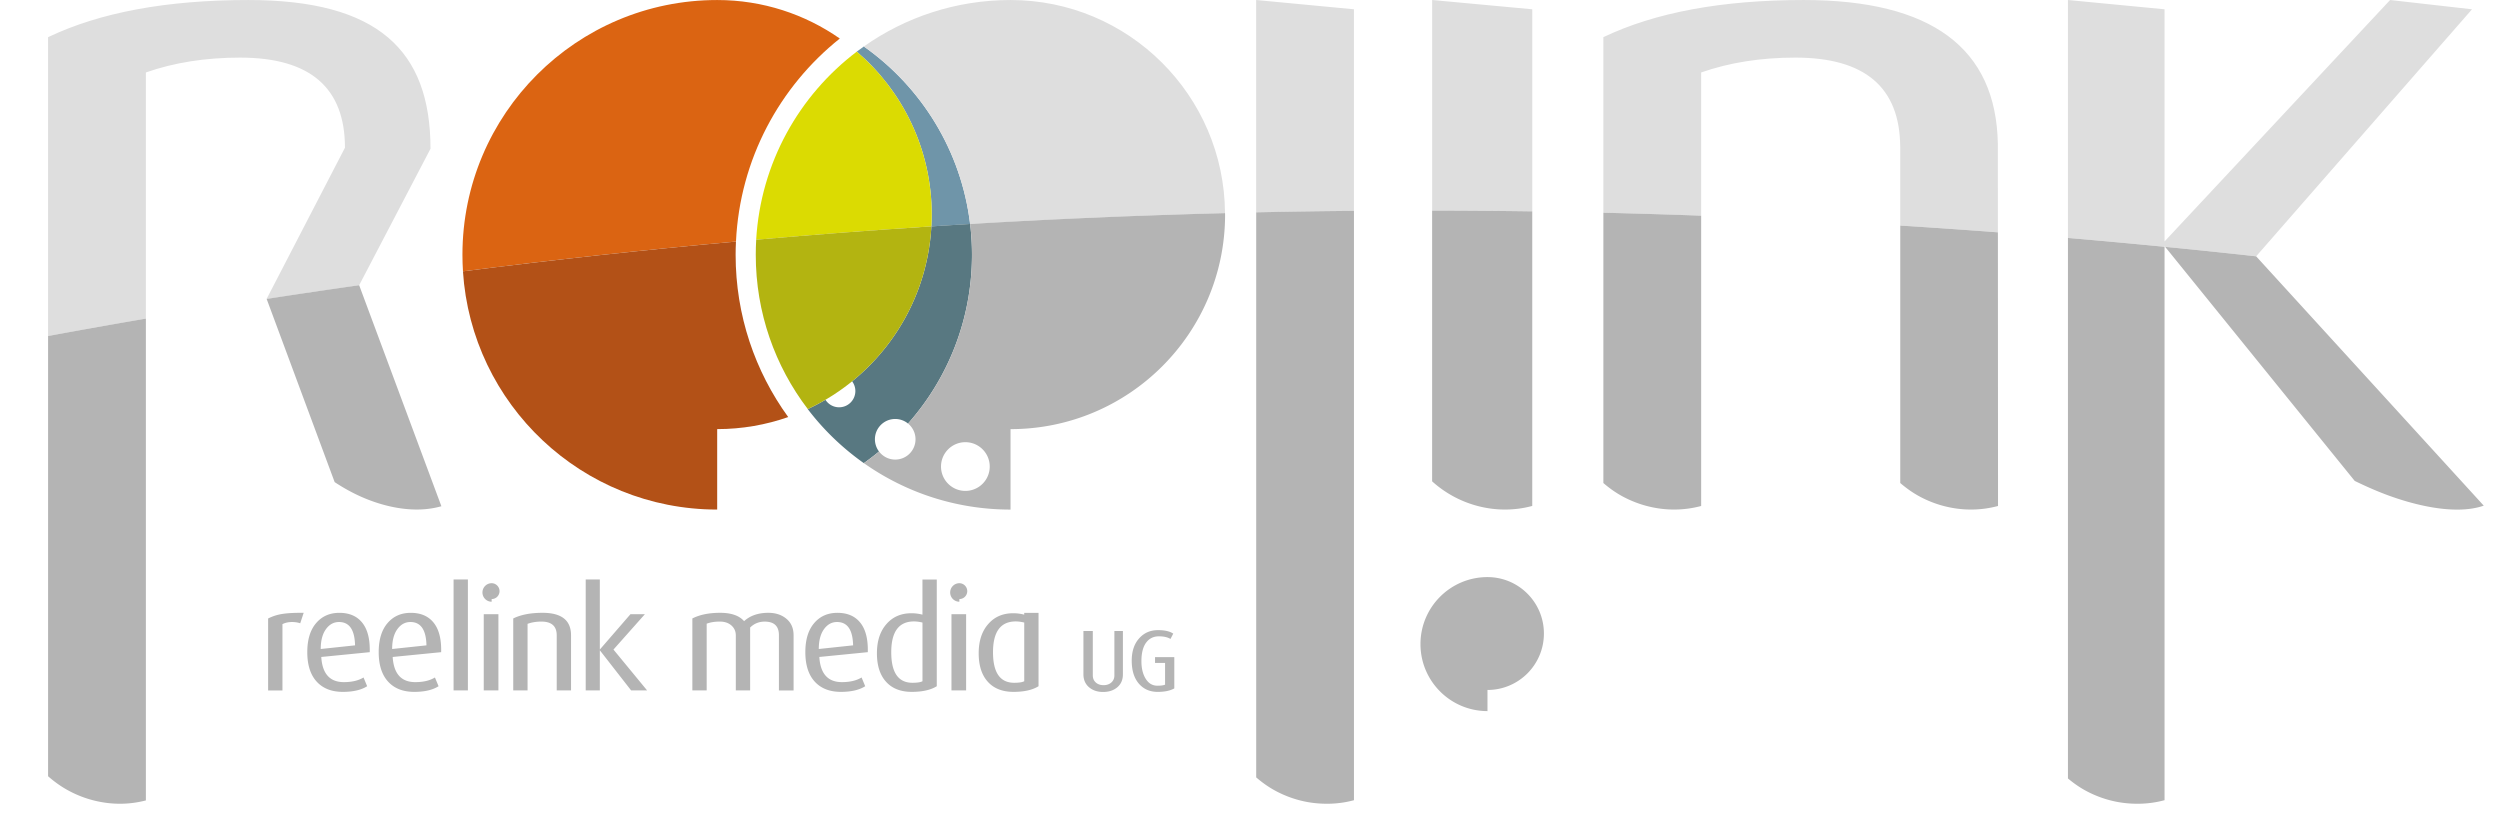
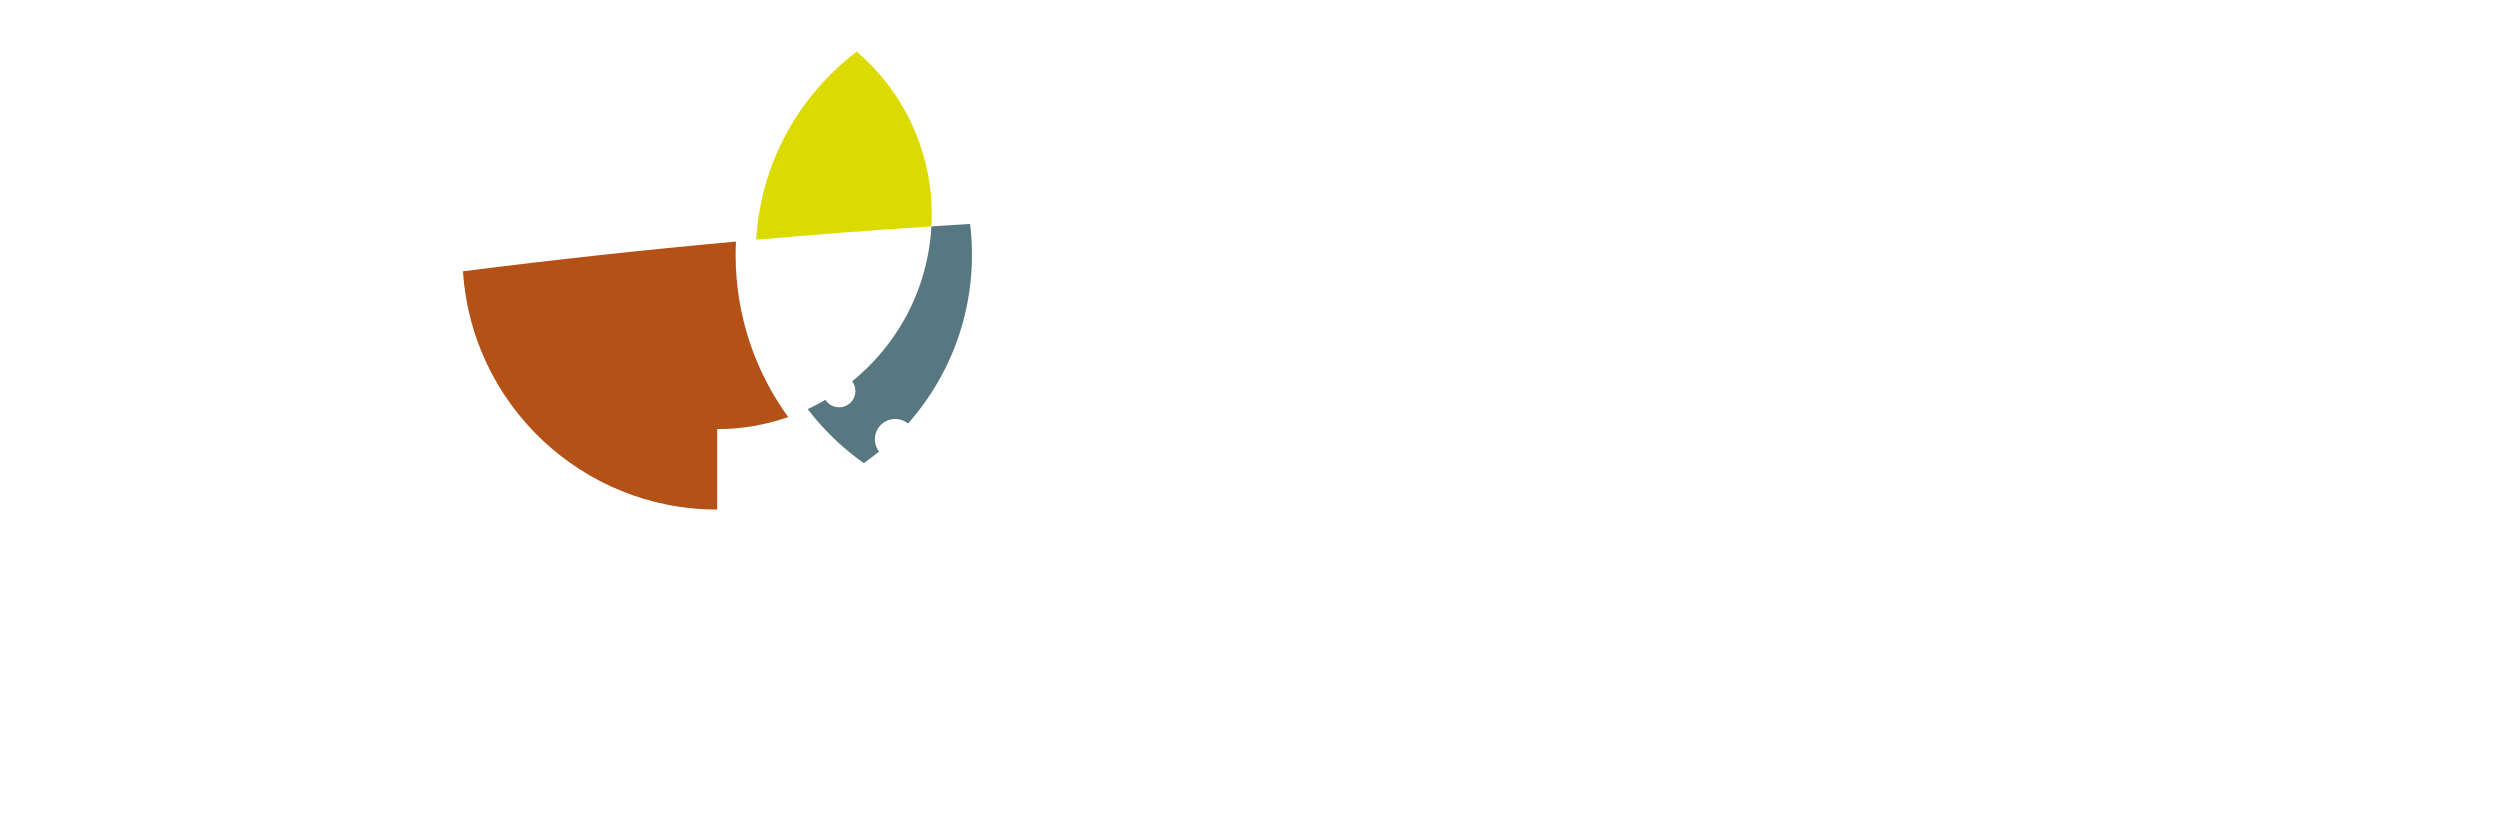
<svg xmlns="http://www.w3.org/2000/svg" height="815" viewBox="-12.727 .35 1013.087 334.613" width="2500">
-   <path d="m325.4 16.17c-14.27-9.96-31.61-15.81-50.33-15.81-57.77 0-104.6 46.83-104.6 104.6 0 2.28.08 4.54.22 6.78 37.16-4.74 74.53-8.82 112.09-12.22 1.59-33.73 17.88-63.6 42.62-83.35z" fill="#db6412" />
  <path d="m275.06 209.56v-33.03c10.22 0 20.03-1.75 29.16-4.95-13.58-18.71-21.59-41.73-21.59-66.62 0-1.83.05-3.64.14-5.44-37.56 3.4-74.93 7.48-112.09 12.22 3.5 54.6 48.89 97.82 104.38 97.82z" fill="#b35117" />
-   <path d="m363.15 88.44c0 1.63-.06 3.25-.15 4.86 5.3-.34 10.6-.67 15.9-.99-3.63-30.09-20.02-56.24-43.62-72.88-.98.69-1.96 1.4-2.92 2.12 18.85 16.15 30.79 40.12 30.79 66.89z" fill="#6f95a9" />
  <path d="m339.82 180.7c0-4.6 3.73-8.33 8.33-8.33 2 0 3.83.7 5.26 1.88 16.33-18.45 26.25-42.71 26.25-69.29 0-4.28-.26-8.5-.76-12.65-5.3.31-10.6.65-15.9.99-1.4 25.67-13.78 48.41-32.54 63.61a6.643 6.643 0 0 1 1.33 3.99c0 3.68-2.98 6.67-6.67 6.67-2.36 0-4.43-1.23-5.61-3.08a88.135 88.135 0 0 1 -7.27 3.82c6.49 8.52 14.27 16.01 23.03 22.19 2.14-1.51 4.21-3.11 6.23-4.77a8.422 8.422 0 0 1 -1.68-5.03z" fill="#587881" />
-   <path d="m363.15 88.44c0-26.76-11.94-50.74-30.78-66.89-23.66 17.94-39.46 45.7-41.3 77.22 23.9-2.1 47.88-3.92 71.93-5.47.09-1.62.15-3.23.15-4.86z" fill="#dbdb02" />
-   <path d="m312.26 168.3c28.67-13.38 48.94-41.74 50.75-75.01-24.05 1.55-48.03 3.37-71.93 5.47-.12 2.05-.18 4.11-.18 6.19-.01 23.82 7.96 45.77 21.36 63.35z" fill="#b3b411" />
-   <path d="m378.9 92.31c34.74-2.06 69.63-3.55 104.66-4.45-.32-48.38-39.62-87.5-88.07-87.5-22.42 0-43.18 7.06-60.21 19.07 23.6 16.63 40 42.79 43.62 72.88zm300.15-62.21c11.61-4.07 24.5-6.1 38.69-6.1 28.52 0 42.85 12.19 43.03 36.53 0 .15.02.3.02.45v31.98c13.39.84 26.75 1.77 40.09 2.78-.01-20.93-.02-36.39-.02-36.4-.73-39.29-27.27-58.98-79.74-58.98-33.54 0-60.94 5.09-82.22 15.25v72.09c13.4.32 26.79.72 40.15 1.21zm-142.55-25.94-40.15-3.81v87.2c13.36-.29 26.74-.49 40.14-.61v-82.78zm73.21 82.97v-82.97l-41.11-3.81v86.46c.99 0 1.97-.01 2.96 0 12.74.03 25.45.14 38.15.32zm259.59 14.27.25.3c12.47 1.23 24.93 2.52 37.36 3.89l88.63-101.43-33.63-3.81-92.61 99.14v-95.33l-39.66-3.81v97.69c13.25 1.13 26.47 2.34 39.66 3.64zm-828.8-71.3c11.61-4.07 24.5-6.1 38.69-6.1 28.7 0 43.05 12.33 43.05 36.99l-32.17 62.1.01.02.23-.04c.84-.17.84-.17.01 0 12.56-1.94 25.15-3.8 37.76-5.59l-.01-.02 29.29-56.04c0-40.42-21.57-61.06-74.78-61.06-33.54 0-60.94 5.09-82.23 15.25v122.71c13.35-2.47 26.73-4.86 40.15-7.15z" fill="#dedede" />
-   <path d="m90.69 254.28v29.54h5.88v-27.22c1.13-.58 2.45-.87 3.97-.87 1.18 0 2.29.17 3.33.52l1.42-4.3c-3.87-.04-6.92.14-9.14.52-1.85.32-3.67.91-5.46 1.81zm38.67 1.77c-2.17-2.73-5.31-4.09-9.42-4.09-3.97 0-7.15 1.41-9.56 4.24s-3.61 6.79-3.61 11.9c0 5.38 1.35 9.48 4.04 12.3 2.55 2.67 6.07 4.01 10.55 4.01 4.25 0 7.58-.78 9.99-2.32l-1.49-3.59c-2.08 1.27-4.77 1.91-8.07 1.91-5.76 0-8.85-3.44-9.28-10.33l19.9-1.97c.14-5.32-.88-9.34-3.05-12.06zm-17.07 10.76c0-3.44.71-6.15 2.12-8.12 1.42-1.97 3.21-2.96 5.38-2.96 4.25 0 6.45 3.19 6.59 9.58zm46.39-10.76c-2.17-2.73-5.31-4.09-9.42-4.09-3.97 0-7.15 1.41-9.56 4.24s-3.61 6.79-3.61 11.9c0 5.38 1.35 9.48 4.04 12.3 2.55 2.67 6.07 4.01 10.55 4.01 4.25 0 7.58-.78 9.99-2.32l-1.49-3.59c-2.08 1.27-4.77 1.91-8.07 1.91-5.76 0-8.85-3.44-9.28-10.33l19.9-1.97c.14-5.32-.88-9.34-3.05-12.06zm-17.07 10.76c0-3.44.71-6.15 2.12-8.12 1.42-1.97 3.21-2.96 5.38-2.96 4.25 0 6.45 3.19 6.59 9.58zm25.22-28.55h5.88v45.55h-5.88zm12.39 14.27h6.02v31.28h-6.02zm24.15-.58c-4.91 0-8.92.78-12.04 2.32v29.54h5.88v-27.33c1.7-.62 3.59-.93 5.67-.93 4.2 0 6.3 1.88 6.3 5.63v22.63h5.88v-22.63c0-6.15-3.9-9.23-11.69-9.23zm42 .58h-5.92l-12.57 14.51v-28.78h-5.8v45.55h5.8v-16.48l12.85 16.48h6.56l-13.81-16.77zm50.73-.58c-4.16 0-7.48 1.14-9.99 3.43-1.98-2.28-5.26-3.43-9.84-3.43s-8.38.78-11.4 2.32v29.54h5.88v-27.39c1.51-.58 3.3-.87 5.38-.87 1.98 0 3.58.53 4.78 1.6 1.2 1.06 1.8 2.43 1.8 4.09v22.57h5.88v-25.81c1.64-1.63 3.64-2.44 5.98-2.44 3.9 0 5.84 1.86 5.84 5.58v22.68h6.02v-22.63c0-2.9-.98-5.16-2.94-6.79-1.95-1.63-4.42-2.45-7.39-2.45zm37.75 4.1c-2.17-2.73-5.31-4.09-9.42-4.09-3.97 0-7.15 1.41-9.56 4.24s-3.61 6.79-3.61 11.9c0 5.38 1.35 9.48 4.04 12.3 2.55 2.67 6.07 4.01 10.55 4.01 4.25 0 7.58-.78 9.99-2.32l-1.49-3.59c-2.08 1.27-4.77 1.91-8.07 1.91-5.76 0-8.85-3.44-9.28-10.33l19.9-1.97c.14-5.32-.88-9.34-3.05-12.06zm-17.07 10.76c0-3.44.71-6.15 2.12-8.12 1.42-1.97 3.21-2.96 5.38-2.96 4.25 0 6.45 3.19 6.59 9.58zm42.57-14.1c-1.51-.39-3.02-.58-4.53-.58-4.2 0-7.58 1.44-10.13 4.3-2.69 2.98-4.04 7.02-4.04 12.13 0 4.95 1.2 8.8 3.61 11.55 2.5 2.87 6.07 4.3 10.69 4.3 4.39 0 7.81-.78 10.27-2.32v-43.81h-5.88v14.43zm0 27.33c-.76.42-2.12.64-4.11.64-5.81 0-8.71-4.18-8.71-12.54 0-8.43 3.12-12.65 9.35-12.65.99 0 2.15.15 3.47.46zm11.9-27.51h6.02v31.28h-6.02zm29.88.18c-1.51-.39-3.02-.58-4.53-.58-4.2 0-7.58 1.44-10.13 4.3-2.69 2.98-4.04 7.02-4.04 12.13 0 4.95 1.2 8.8 3.61 11.55 2.5 2.87 6.07 4.3 10.69 4.3 4.39 0 7.82-.78 10.27-2.32v-30.12h-5.88v.74zm0 27.33c-.76.42-2.12.64-4.11.64-5.81 0-8.71-4.18-8.71-12.54 0-8.43 3.12-12.65 9.35-12.65.99 0 2.15.15 3.47.46zm37.02-2.43c0 1.22-.42 2.2-1.25 2.94s-1.9 1.11-3.21 1.11-2.37-.37-3.19-1.11-1.22-1.72-1.22-2.94v-18.19h-3.85v17.76c0 2.22.76 3.99 2.27 5.3 1.52 1.31 3.45 1.97 5.81 1.97 2.39 0 4.34-.65 5.86-1.95 1.51-1.3 2.27-3.06 2.27-5.28v-17.8h-3.5v18.19zm16.69-5.08h4.11v8.92c-.64.28-1.69.43-3.15.43-2.07 0-3.7-1-4.9-3-1.11-1.86-1.66-4.22-1.66-7.08 0-3.34.65-5.89 1.97-7.65 1.28-1.69 3.02-2.54 5.2-2.54 2.01 0 3.6.36 4.76 1.08l1.14-2.19c-1.4-.95-3.48-1.43-6.25-1.43-3.09 0-5.62 1.07-7.61 3.22-2.13 2.29-3.19 5.4-3.19 9.31 0 4.13 1.03 7.34 3.1 9.63 1.92 2.12 4.44 3.19 7.56 3.19 2.86 0 5.13-.48 6.82-1.43v-12.85h-7.91v2.39zm-270.76-32.29-.07-.04c-.43-.24-.92-.38-1.44-.4h-.19c-2.04.04-3.69 1.73-3.69 3.8 0 2.1 1.69 3.8 3.77 3.8v-1.09c.19 0 .37-.02.55-.05a3.244 3.244 0 0 0 2.69-3.21c0-1.2-.66-2.25-1.62-2.81zm192.03 0-.07-.04c-.43-.24-.92-.38-1.44-.4h-.19c-2.04.04-3.69 1.73-3.69 3.8 0 2.1 1.69 3.8 3.77 3.8v-1.09c.19 0 .37-.02.55-.05a3.244 3.244 0 0 0 2.69-3.21c-.01-1.2-.66-2.25-1.62-2.81zm107.46-152.38c-35.04.9-69.93 2.39-104.66 4.45.5 4.15.76 8.37.76 12.65 0 26.58-9.92 50.84-26.25 69.29a8.33 8.33 0 0 1 -5.26 14.79c-2.72 0-5.12-1.3-6.64-3.31-2.02 1.66-4.09 3.26-6.23 4.77 17.02 12.01 37.79 19.07 60.21 19.07v-33.03c48.65 0 88.09-39.44 88.09-88.09-.01-.21-.02-.4-.02-.59zm-106.61 114.04c-5.52 0-10-4.48-10-10s4.48-10 10-10 10 4.48 10 10-4.47 10-10 10zm270.07 2.39a44.61 44.61 0 0 0 10.36 3.97c3.62.89 7.27 1.33 10.96 1.29 3.66-.03 7.22-.53 10.7-1.46v-119.19c-13.36-.49-26.74-.89-40.15-1.21v110.97c2.51 2.16 5.19 4.07 8.13 5.63zm113.76-5.63c2.51 2.15 5.19 4.06 8.13 5.63a44.61 44.61 0 0 0 10.36 3.97c3.62.89 7.27 1.33 10.96 1.29 3.66-.03 7.22-.53 10.69-1.46l-.05-112.35c-13.34-1.01-26.7-1.94-40.09-2.78zm-256.37 126.45a44.61 44.61 0 0 0 10.36 3.97c3.44.85 6.92 1.25 10.42 1.26h.94c3.54-.06 6.99-.54 10.36-1.45v-241.97c-13.4.12-26.78.32-40.14.61v231.99c2.49 2.15 5.15 4.04 8.06 5.59zm86.9-32.8c-15.19 0-27.51-12.32-27.51-27.51s12.32-27.51 27.51-27.51c12.8 0 23.17 10.37 23.17 23.17s-10.37 23.17-23.17 23.17zm-13.73-88.02a44.61 44.61 0 0 0 10.36 3.97c3.62.89 7.27 1.33 10.96 1.29 3.69-.03 7.29-.53 10.79-1.48v-120.94c-12.7-.18-25.42-.29-38.15-.32h-2.96v111.16c2.74 2.47 5.74 4.58 9 6.32zm369.79-6.49c4.6 2.24 9.18 4.26 13.7 5.92 5.36 1.96 10.48 3.43 15.35 4.42 4.89 1 9.37 1.48 13.45 1.44 4.03-.03 7.51-.59 10.48-1.62l-93.44-102.36-.01-.01c-12.43-1.37-24.89-2.67-37.36-3.89zm-110.2 127.31a44.61 44.61 0 0 0 10.36 3.97c3.44.85 6.92 1.25 10.42 1.26h.94c3.55-.06 7.02-.54 10.4-1.46v-227.2c-13.2-1.29-26.42-2.51-39.66-3.64v221.92c2.35 1.95 4.82 3.71 7.54 5.15zm-828.19-.03a44.61 44.61 0 0 0 10.36 3.97c3.62.89 7.27 1.33 10.96 1.29 3.48-.03 6.87-.51 10.19-1.36v-197.82c-13.41 2.3-26.79 4.68-40.15 7.15v180.74c2.65 2.34 5.51 4.37 8.64 6.03zm81.1-201.98 27.92 75.2c3.51 2.31 7.12 4.33 10.86 5.99 3.97 1.76 7.92 3.08 11.87 3.97 3.96.89 7.78 1.33 11.45 1.29 3.46-.03 6.66-.51 9.64-1.35l-33.76-90.74c-12.61 1.79-25.2 3.65-37.76 5.59z" fill="#b4b4b4" />
+   <path d="m363.15 88.44c0-26.76-11.94-50.74-30.78-66.89-23.66 17.94-39.46 45.7-41.3 77.22 23.9-2.1 47.88-3.92 71.93-5.47.09-1.62.15-3.23.15-4.86" fill="#dbdb02" />
</svg>